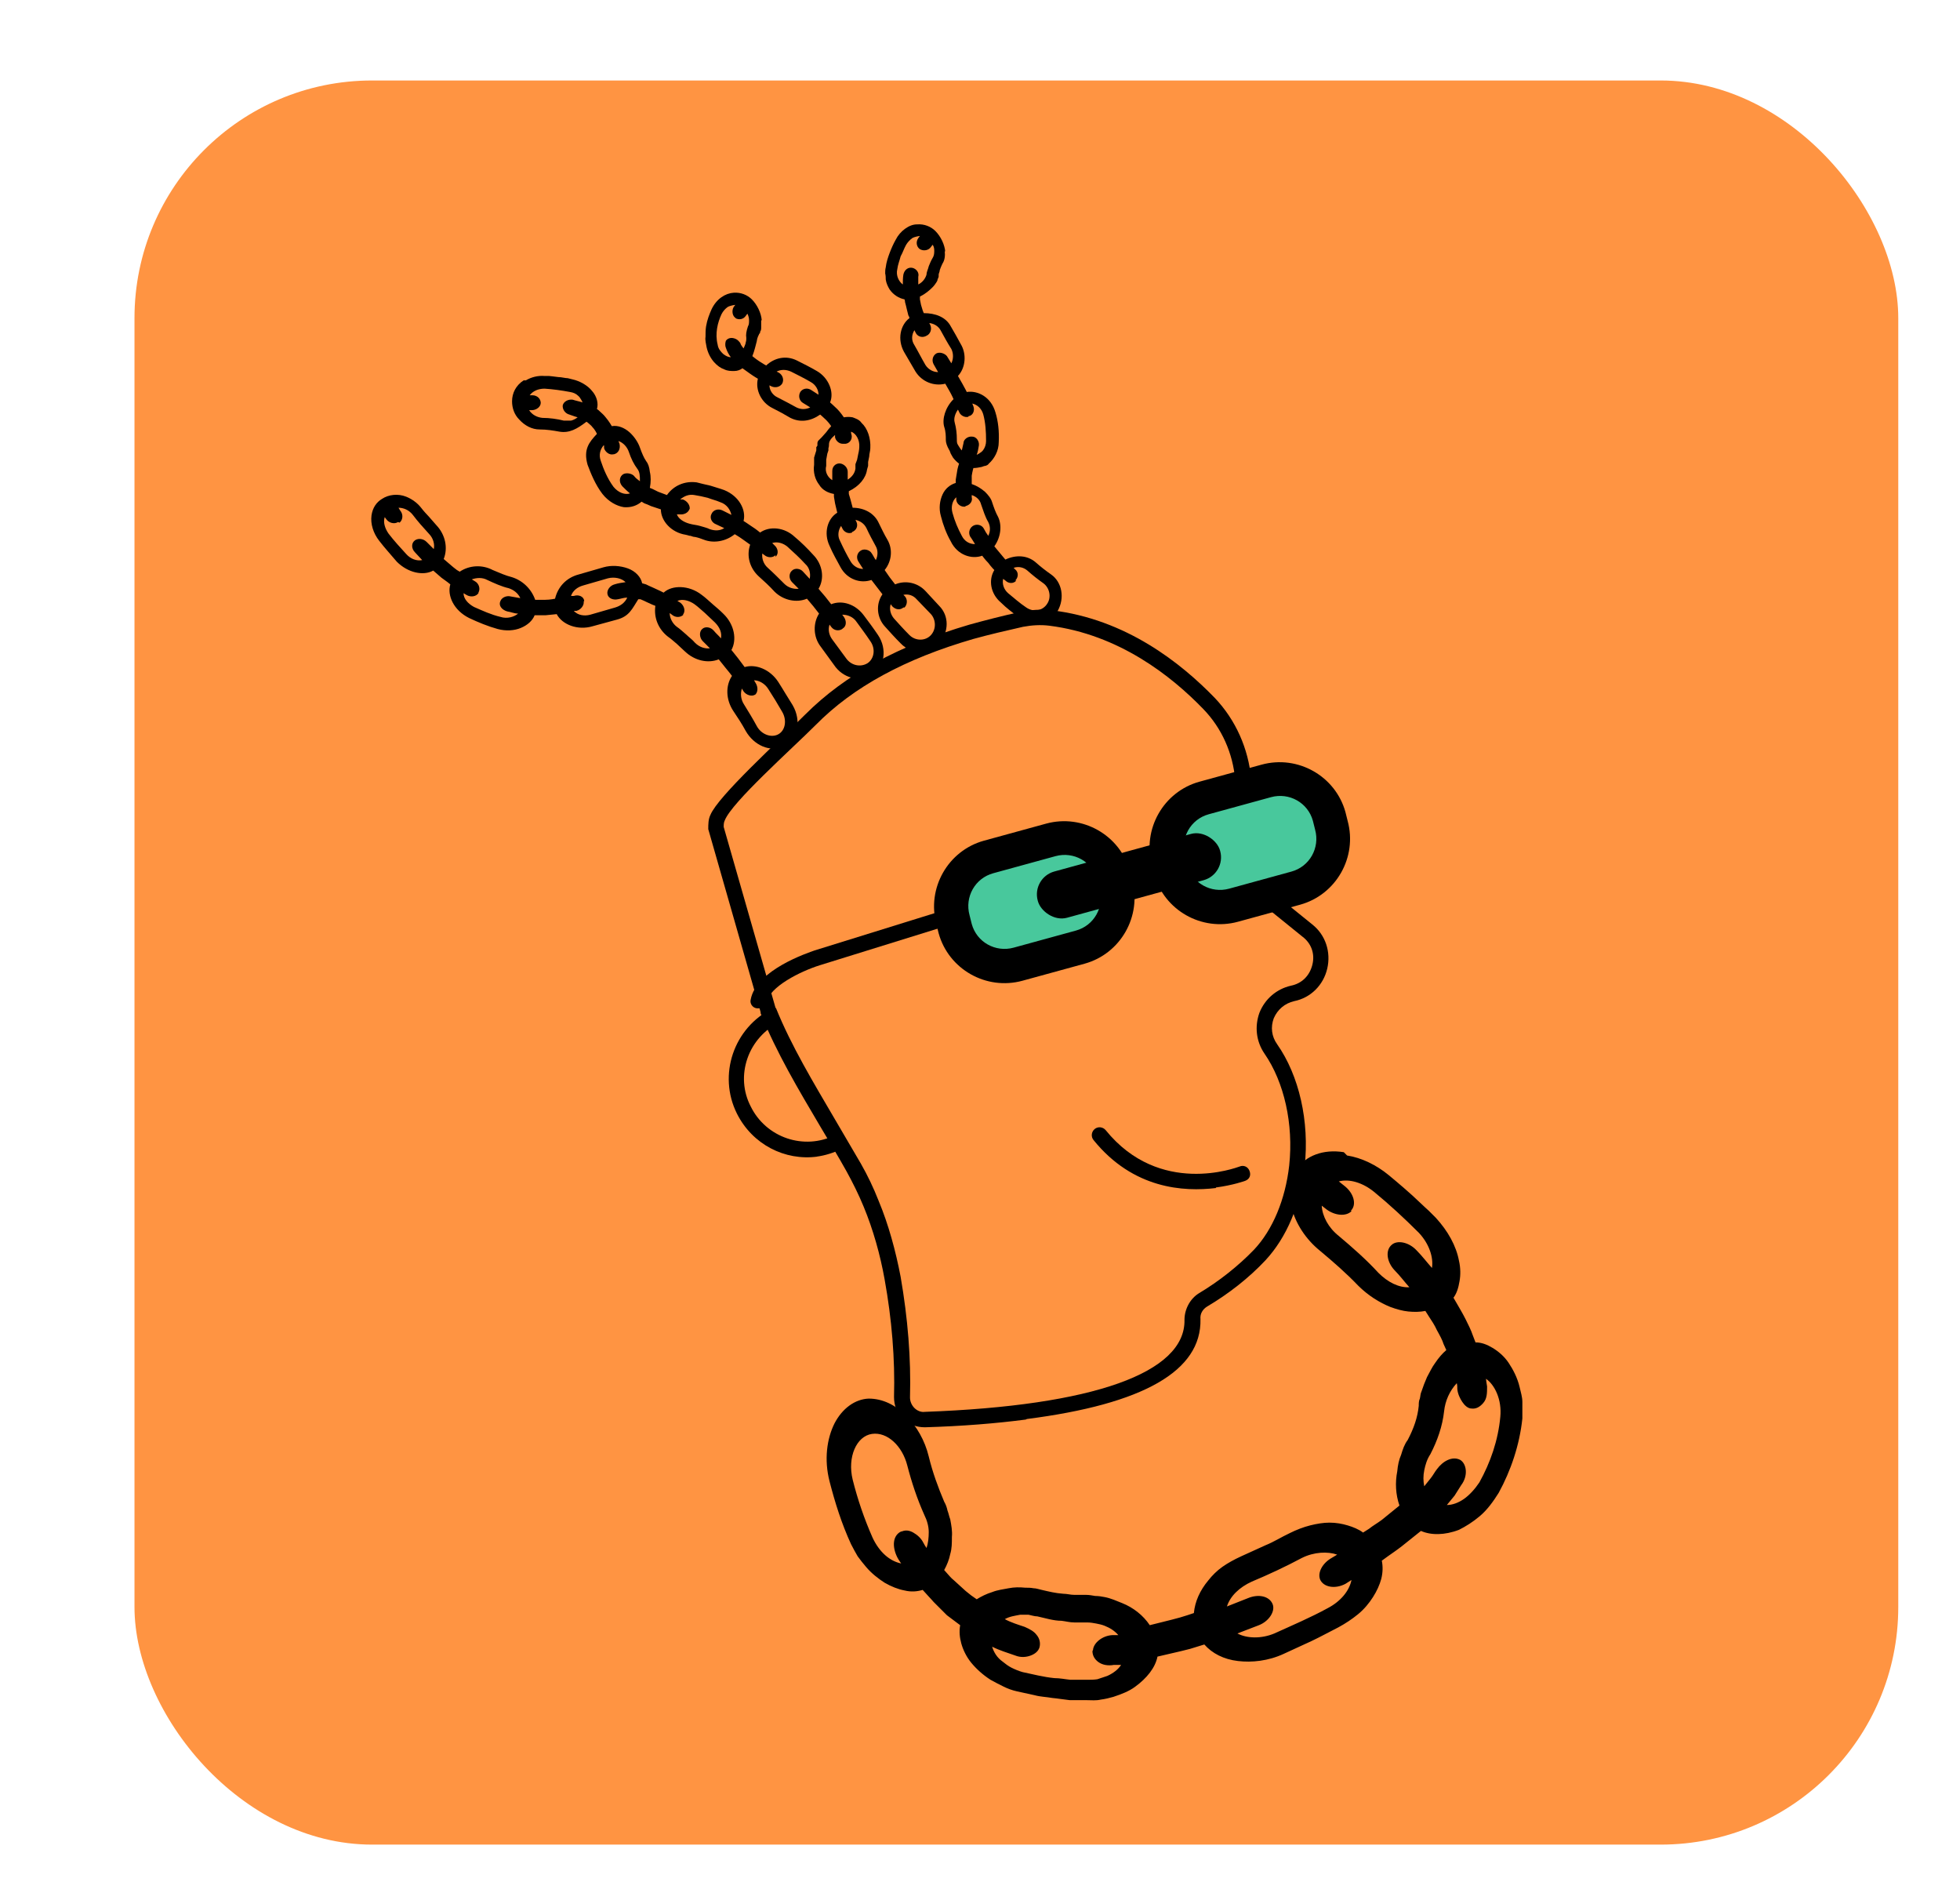
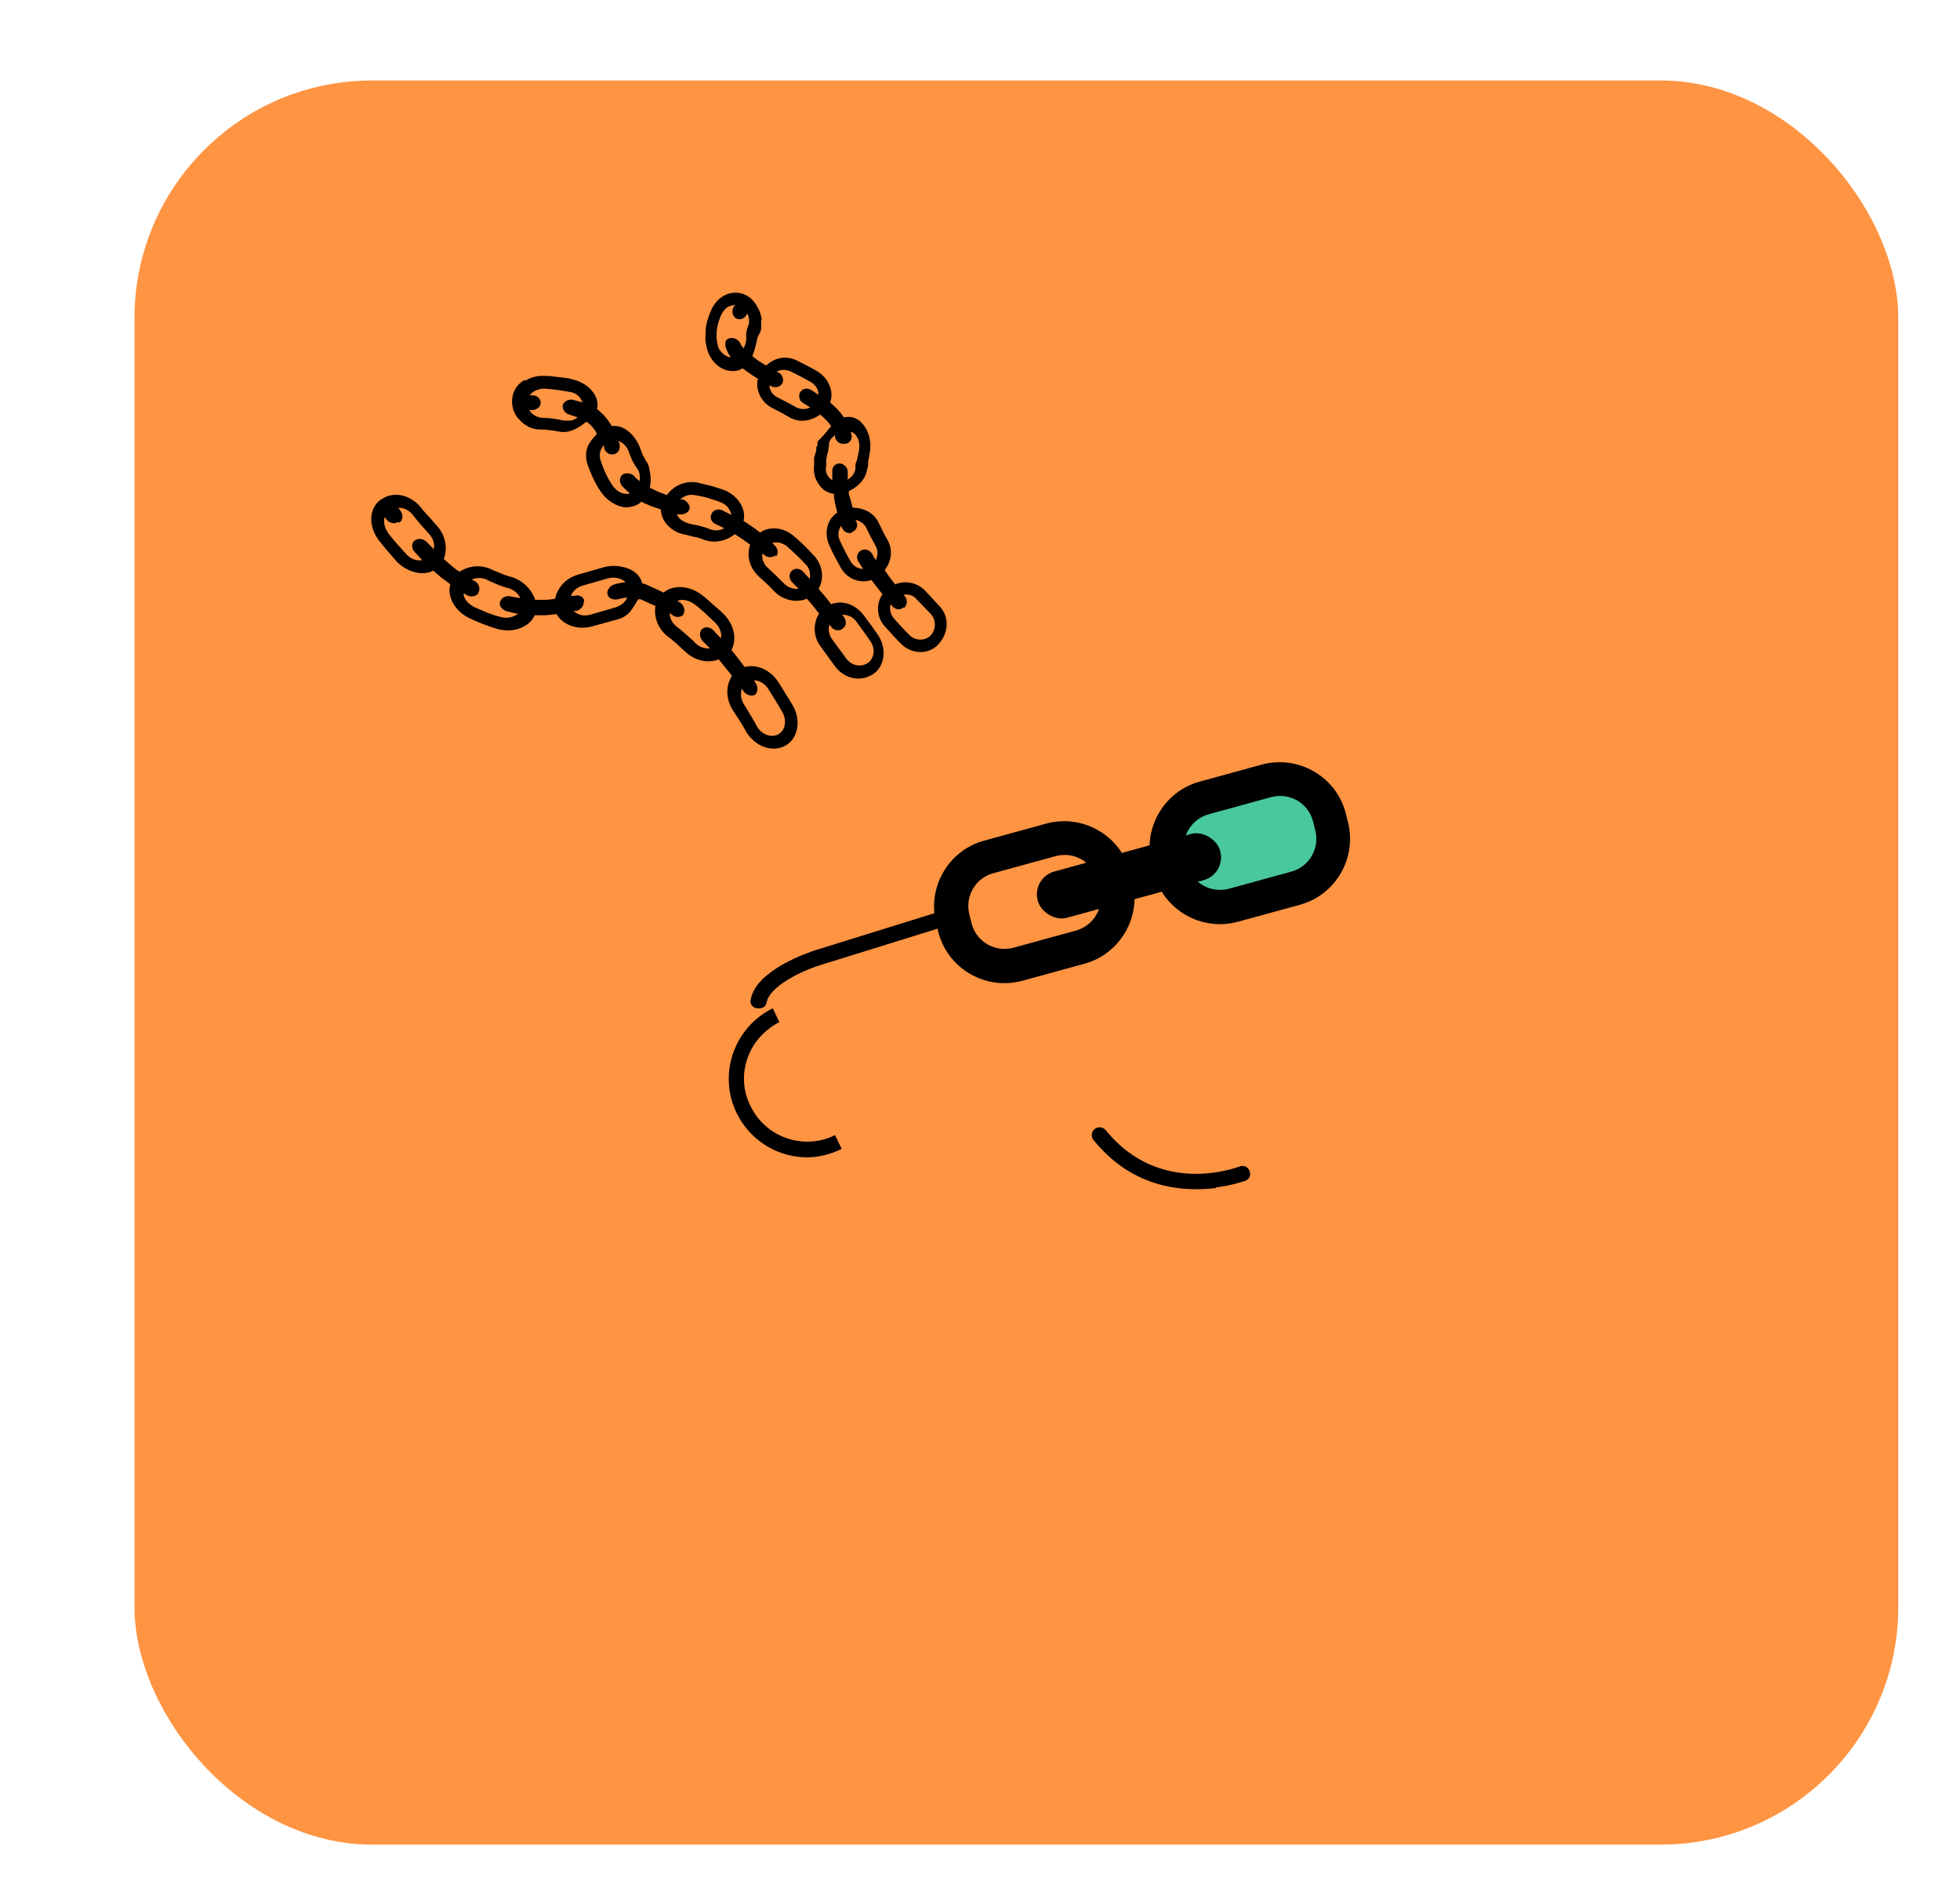
<svg xmlns="http://www.w3.org/2000/svg" id="a" viewBox="0 0 35.56 34.46">
  <defs>
    <style>.b{fill:#48c89c;}.c{fill:#ff9442;}</style>
  </defs>
  <rect class="c" x="2.44" y="1.46" width="32" height="32" rx="4.31" ry="4.31" />
  <g>
-     <path d="M24.44,20.96c.26,.04,.53,.17,.76,.36,0,0,.22,.18,.43,.37,.11,.1,.21,.2,.29,.27,.08,.08,.13,.13,.13,.13,.22,.24,.37,.51,.42,.78,.03,.13,.03,.26,.01,.37-.02,.12-.05,.22-.11,.3l.07,.12c.04,.07,.1,.17,.15,.27,.05,.1,.1,.2,.13,.29l.05,.13c.11,0,.21,.04,.31,.1,.1,.06,.21,.15,.29,.27,.08,.12,.16,.27,.2,.44,.02,.09,.05,.18,.05,.27,0,.1,0,.2,0,.3-.05,.48-.21,.95-.43,1.35-.1,.16-.21,.31-.34,.42-.13,.11-.26,.19-.38,.25-.26,.1-.51,.1-.69,.02l-.35,.28c-.09,.07-.18,.13-.25,.18l-.11,.08c.02,.1,.02,.21-.01,.33-.03,.11-.08,.22-.15,.33-.07,.11-.16,.22-.27,.31-.11,.09-.23,.17-.36,.24-.16,.08-.32,.17-.49,.25l-.5,.23c-.28,.13-.58,.16-.83,.13-.26-.03-.47-.14-.61-.3l-.13,.04-.13,.04-.16,.04-.43,.1c-.04,.2-.19,.39-.41,.55-.11,.08-.24,.13-.39,.18-.07,.02-.15,.04-.23,.05-.08,.02-.17,.01-.25,.01h-.31c-.1-.01-.21-.03-.32-.04-.11-.02-.21-.02-.32-.05l-.32-.07c-.09-.02-.17-.05-.25-.09-.08-.04-.16-.08-.23-.12-.14-.09-.26-.2-.35-.31-.09-.11-.15-.24-.18-.35-.03-.11-.04-.22-.02-.33l-.12-.09-.12-.09-.12-.12-.12-.12s-.07-.08-.1-.11l-.1-.11c-.1,.03-.21,.04-.33,.01-.11-.02-.24-.07-.36-.14-.11-.07-.24-.17-.34-.29-.05-.06-.1-.12-.15-.19-.04-.07-.08-.14-.12-.22-.17-.37-.29-.75-.39-1.14-.1-.39-.05-.77,.09-1.05,.14-.27,.37-.44,.62-.45,.26,0,.49,.12,.68,.31,.19,.19,.34,.45,.41,.74,.07,.29,.17,.56,.28,.82,.03,.05,.05,.11,.06,.16,.02,.05,.03,.11,.05,.16,.02,.11,.04,.21,.03,.32,0,.11,0,.21-.03,.31-.02,.1-.06,.2-.11,.29l.08,.09s.05,.06,.09,.09l.11,.1,.11,.1,.1,.08,.1,.07c.08-.05,.18-.1,.28-.13,.1-.04,.2-.05,.3-.07,.1-.02,.2-.02,.3-.01,.05,0,.1,0,.15,.01,.05,0,.1,.02,.15,.03,.13,.03,.25,.06,.39,.07,.07,0,.13,.02,.2,.02h.21c.06,0,.11,.01,.17,.02,.06,0,.12,.01,.17,.02,.11,.02,.22,.07,.32,.11,.2,.08,.38,.22,.5,.4l.4-.1,.15-.04,.13-.04,.12-.04c.02-.21,.11-.41,.26-.59,.07-.09,.16-.18,.26-.25,.1-.07,.21-.13,.34-.19l.44-.2c.15-.06,.29-.15,.44-.22,.12-.06,.25-.11,.37-.14,.12-.03,.24-.05,.35-.05,.12,0,.23,.02,.33,.05,.1,.03,.2,.07,.28,.13l.11-.07c.06-.05,.15-.1,.23-.16l.32-.26c-.07-.2-.08-.42-.04-.62,.01-.11,.03-.21,.07-.3,.03-.1,.06-.19,.12-.27,.11-.21,.18-.41,.2-.62,0-.04,0-.09,.02-.13,.01-.04,.01-.09,.03-.13,.03-.09,.06-.17,.1-.26,.05-.09,.09-.18,.15-.26,.06-.09,.13-.17,.2-.23l-.05-.11c-.02-.07-.07-.16-.12-.25-.04-.09-.1-.18-.14-.24l-.07-.11c-.1,.02-.21,.02-.31,.01-.1-.01-.21-.04-.32-.08-.2-.08-.41-.21-.59-.39-.21-.22-.45-.43-.69-.63-.26-.21-.45-.5-.52-.8-.07-.26-.02-.5,.1-.69,.16-.23,.47-.36,.85-.3Zm-8.08,6.82c.07-.03,.14-.02,.21,.02,.07,.04,.14,.1,.18,.18,.02,.04,.04,.07,.06,.1h0c.03-.09,.04-.19,.04-.29,0-.1-.03-.21-.08-.31-.13-.29-.23-.59-.31-.9-.09-.35-.36-.61-.64-.57-.28,.04-.45,.42-.35,.83,.09,.36,.21,.71,.36,1.05,.06,.13,.14,.24,.23,.32,.09,.08,.19,.13,.29,.15h0s-.05-.07-.07-.11c-.05-.1-.07-.2-.06-.28,.01-.09,.06-.16,.13-.19Zm3.47,2.15c.01-.13,.17-.26,.35-.27h.11c-.07-.08-.15-.13-.25-.17-.05-.02-.1-.03-.15-.04-.05-.01-.11-.02-.17-.02h-.23c-.08,0-.15-.02-.23-.03-.15,0-.3-.05-.44-.08-.05,0-.11-.02-.16-.03-.05,0-.1,0-.15,0-.1,.02-.19,.03-.28,.08h0c.11,.06,.24,.1,.36,.14,.09,.04,.17,.08,.22,.15,.05,.06,.07,.14,.05,.22-.02,.07-.08,.12-.16,.15-.08,.03-.18,.04-.28,0-.14-.05-.28-.09-.42-.16h0c.03,.1,.09,.2,.19,.27,.05,.04,.1,.08,.16,.11,.06,.03,.13,.06,.2,.08,.19,.04,.38,.09,.58,.11,.1,0,.19,.02,.29,.03h.29c.07,0,.14,0,.2-.01,.06-.02,.12-.04,.18-.06,.11-.05,.2-.12,.25-.2h-.13c-.11,.02-.21,0-.28-.05-.07-.05-.11-.12-.11-.2Zm4.12-1.28c-.05-.13,.05-.3,.21-.39l.1-.06h0c-.17-.06-.42-.05-.64,.06-.3,.16-.6,.3-.91,.43-.22,.1-.39,.26-.45,.45h0l.38-.15c.19-.08,.39-.04,.45,.11,.05,.13-.07,.31-.25,.38l-.39,.15h0c.17,.09,.43,.1,.67,0,.33-.15,.66-.29,.97-.46,.23-.12,.39-.31,.43-.51h0l-.11,.07c-.19,.1-.4,.06-.46-.08Zm2.75-3.1c-.07,0-.13-.06-.17-.12-.04-.06-.08-.14-.09-.23,0-.04,0-.07-.01-.11h0c-.13,.14-.21,.32-.23,.51-.03,.27-.12,.53-.25,.78-.06,.09-.09,.19-.11,.29-.02,.1-.02,.19,0,.29h0l.12-.15c.04-.05,.07-.11,.11-.16,.11-.15,.28-.24,.42-.17,.12,.07,.15,.29,.02,.46-.04,.06-.08,.13-.12,.19l-.14,.17h0c.1,0,.21-.04,.31-.11,.1-.07,.2-.18,.28-.3,.2-.36,.34-.76,.38-1.19,.03-.31-.1-.58-.26-.69h0s.01,.09,.02,.14c0,.12,0,.22-.07,.3-.06,.07-.13,.11-.21,.1Zm-2.18-3.58c-.1,.1-.3,.08-.45-.03l-.09-.07h0c.01,.19,.12,.4,.31,.55,.25,.21,.5,.43,.72,.67,.17,.17,.37,.27,.56,.26h0c-.09-.1-.17-.21-.27-.31-.14-.15-.17-.36-.05-.46,.1-.09,.31-.05,.45,.1,.1,.1,.19,.22,.28,.32h0c.03-.19-.05-.44-.24-.64-.26-.26-.53-.51-.81-.74-.21-.17-.45-.24-.64-.19h0l.1,.08c.17,.13,.23,.34,.12,.45Z" />
    <path d="M22.06,21.55c-.58,.07-1.5,.02-2.22-.87-.05-.06-.04-.15,.02-.2,.06-.05,.15-.04,.2,.02,.98,1.21,2.37,.68,2.43,.66,.07-.03,.15,0,.18,.08s0,.15-.08,.18c0,0-.22,.08-.53,.12Z" />
    <path d="M14.83,20.98c-.59,.08-1.18-.22-1.46-.78-.35-.7-.06-1.56,.65-1.91l.12,.25c-.27,.14-.48,.37-.58,.66-.1,.29-.08,.6,.06,.87,.28,.57,.97,.8,1.53,.52l.12,.25c-.14,.07-.3,.12-.45,.14Z" />
-     <path d="M18.61,25.75c-.54,.07-1.15,.12-1.83,.14-.15,0-.29-.05-.4-.15-.11-.1-.16-.25-.16-.4,.02-.69-.04-1.41-.17-2.13-.08-.45-.21-.91-.38-1.32-.09-.22-.2-.44-.31-.64-.15-.27-.32-.55-.48-.82-.39-.66-.79-1.33-1.08-2.05v-.02l-.95-3.32c0-.09,0-.18,.04-.26,.14-.34,1.23-1.33,1.72-1.82,.72-.72,1.69-1.25,2.98-1.63,.29-.08,.6-.16,.92-.23,.19-.04,.38-.05,.57-.03,1.35,.16,2.35,.96,2.96,1.59,.38,.4,.61,.92,.66,1.47l.13,1.74c0,.07,.04,.14,.09,.18l.89,.72c.24,.19,.34,.5,.27,.8-.07,.3-.3,.53-.6,.59-.17,.04-.3,.15-.37,.31-.06,.16-.04,.33,.06,.47,.4,.57,.59,1.4,.5,2.22-.07,.69-.33,1.29-.71,1.7-.3,.32-.67,.61-1.06,.84-.08,.05-.13,.13-.12,.23,.02,.94-1.04,1.54-3.15,1.81Zm-4.53-7.46c.28,.69,.68,1.35,1.06,2,.16,.27,.32,.55,.48,.82,.12,.21,.23,.44,.32,.67,.18,.43,.31,.91,.4,1.38,.13,.75,.19,1.48,.17,2.19,0,.07,.03,.14,.08,.19,.05,.05,.12,.08,.19,.07,3.06-.11,4.73-.71,4.71-1.67,0-.19,.1-.38,.26-.48,.37-.22,.72-.5,1-.79,.34-.36,.57-.91,.64-1.53,.08-.75-.09-1.51-.45-2.03-.15-.22-.18-.49-.09-.74,.1-.25,.31-.43,.57-.49,.2-.04,.34-.18,.39-.38,.05-.2-.02-.39-.18-.51l-.89-.72c-.11-.09-.19-.23-.2-.38l-.13-1.74c-.04-.48-.24-.94-.58-1.29-.58-.6-1.53-1.35-2.79-1.51-.16-.02-.32-.01-.48,.02-.31,.07-.61,.14-.9,.22-1.24,.36-2.18,.87-2.86,1.56-.45,.45-1.52,1.4-1.65,1.73-.02,.04-.02,.08-.02,.12l.94,3.28Z" />
    <g>
      <path d="M13.79,18.29s-.04,0-.06,0c-.08-.01-.13-.09-.11-.16,.1-.54,1.05-.85,1.16-.89l2.48-.77c.08-.02,.15,.02,.18,.09s-.02,.15-.09,.18l-2.48,.77c-.35,.11-.91,.39-.96,.67-.01,.06-.05,.1-.11,.11Z" />
      <g>
-         <rect class="b" x="17.29" y="15.57" width="2.95" height="1.6" rx=".8" ry=".8" transform="translate(-3.67 5.56) rotate(-15.37)" />
        <rect class="b" x="21.25" y="14.38" width="2.95" height="1.6" rx=".8" ry=".8" transform="translate(-3.21 6.57) rotate(-15.37)" />
        <path d="M19.68,17.48l-1.13,.31c-.66,.18-1.34-.21-1.52-.86l-.04-.16c-.18-.66,.21-1.34,.86-1.52l1.13-.31c.66-.18,1.34,.21,1.52,.86l.04,.16c.18,.66-.21,1.34-.86,1.52Zm-1.66-1.64c-.33,.09-.52,.43-.43,.76l.04,.16c.09,.33,.43,.52,.76,.43l1.13-.31c.33-.09,.52-.43,.43-.76l-.04-.16c-.09-.33-.43-.52-.76-.43l-1.13,.31Z" />
        <path d="M23.59,16.41l-1.13,.31c-.66,.18-1.34-.21-1.52-.86l-.04-.16c-.18-.66,.21-1.34,.86-1.52l1.13-.31c.66-.18,1.34,.21,1.52,.86l.04,.16c.18,.66-.21,1.34-.86,1.52Zm-1.66-1.64c-.33,.09-.52,.43-.43,.76l.04,.16c.09,.33,.43,.52,.76,.43l1.13-.31c.33-.09,.52-.43,.43-.76l-.04-.16c-.09-.33-.43-.52-.76-.43l-1.13,.31Z" />
        <rect x="18.77" y="15.45" width="3.43" height=".87" rx=".43" ry=".43" transform="translate(-3.48 6) rotate(-15.37)" />
      </g>
    </g>
    <path d="M7.37,9.01c.1,.04,.2,.11,.27,.2l.04,.05s.06,.07,.1,.11l.14,.16c.16,.17,.21,.41,.13,.61l.14,.12s.07,.06,.1,.08l.05,.03c.18-.12,.41-.13,.6-.03,.12,.05,.23,.1,.35,.13,.19,.06,.35,.21,.42,.41,0,0,.09,0,.18,0,.09,0,.18-.02,.18-.02,.05-.21,.2-.38,.43-.44l.45-.13c.14-.04,.3-.03,.44,.02,.14,.05,.24,.16,.26,.27l.07,.02s.08,.04,.13,.06l.13,.06s.06,.03,.06,.03c.15-.14,.46-.14,.69,.04,.07,.05,.13,.11,.2,.17,.07,.06,.13,.11,.19,.17,.21,.2,.25,.48,.15,.66l.12,.15c.06,.08,.12,.16,.12,.16,.2-.06,.46,.04,.61,.27,.09,.14,.17,.28,.26,.42,.17,.29,.09,.64-.16,.75-.25,.11-.54-.02-.69-.28-.07-.13-.15-.25-.23-.37-.13-.2-.14-.45-.02-.63,0,0-.06-.08-.12-.15l-.12-.15c-.2,.08-.44,.02-.61-.14-.05-.05-.1-.09-.15-.14-.05-.04-.1-.09-.16-.13-.18-.14-.26-.35-.23-.56,0,0-.02-.01-.05-.02l-.11-.05s-.08-.04-.11-.05h-.04c-.11,.17-.16,.31-.39,.37l-.44,.12c-.27,.08-.55-.03-.65-.22,0,0-.1,.01-.2,.02-.1,0-.2,0-.2,0-.04,.1-.13,.18-.25,.23-.12,.05-.27,.06-.42,.02-.18-.05-.35-.12-.52-.2-.28-.14-.4-.41-.34-.61l-.05-.04s-.07-.05-.11-.08l-.15-.13c-.18,.1-.46,.04-.66-.16-.11-.13-.22-.25-.32-.38-.11-.14-.16-.31-.14-.46,.02-.14,.09-.24,.19-.3,.12-.08,.29-.1,.44-.04Zm6.33,3.59c-.06,.04-.16,.01-.21-.06l-.03-.05h0c-.03,.09-.02,.2,.04,.29,.08,.13,.16,.26,.23,.39,.08,.15,.26,.22,.39,.15,.13-.07,.16-.26,.07-.41-.08-.14-.16-.27-.25-.41-.06-.1-.17-.16-.26-.16h0l.03,.05c.05,.08,.04,.18-.02,.22Zm-1.3-1.45c-.05,.05-.14,.06-.21,0-.01-.01-.03-.02-.04-.03h0c0,.09,.05,.19,.13,.25,.06,.04,.11,.09,.17,.14,.05,.05,.11,.09,.16,.15,.08,.08,.18,.11,.27,.1h0s-.09-.09-.13-.13c-.06-.06-.07-.17-.01-.22,.05-.05,.15-.04,.21,.03,.04,.05,.09,.09,.13,.14h0c.02-.1-.02-.2-.11-.29-.06-.06-.12-.11-.18-.17-.06-.05-.12-.11-.19-.16-.1-.07-.22-.1-.31-.06h0s.03,.02,.05,.03c.08,.06,.1,.16,.05,.22Zm-1.81-.24c.01,.07-.05,.15-.13,.17h-.05c.07,.08,.19,.1,.3,.07l.45-.13c.1-.03,.18-.09,.22-.18h0c-.06,0-.11,.02-.17,.03-.09,.02-.18-.02-.19-.1-.01-.07,.05-.15,.13-.17,.06-.02,.13-.03,.2-.04h0c-.07-.07-.2-.1-.32-.07l-.45,.13c-.11,.03-.19,.1-.22,.19h.05c.09-.03,.18,.01,.19,.09Zm-1.91-.15c-.04,.06-.14,.08-.22,.03l-.05-.03h0c0,.1,.08,.19,.19,.25,.16,.07,.31,.14,.48,.18,.12,.04,.25,0,.32-.06h0c-.07,0-.13-.03-.2-.04-.1-.03-.16-.11-.12-.19,.03-.07,.12-.1,.19-.08,.06,.01,.11,.02,.17,.03h0c-.04-.09-.12-.15-.21-.18-.13-.03-.26-.09-.39-.15-.09-.05-.2-.04-.28-.01h0l.05,.03c.08,.04,.11,.14,.07,.21Zm-1.46-1.29c-.06,.04-.16,.02-.21-.05l-.03-.04h0c-.03,.09,0,.2,.07,.3,.1,.13,.21,.25,.32,.37,.08,.09,.19,.13,.29,.11h0l-.13-.14c-.07-.07-.07-.17,0-.22,.06-.04,.15-.03,.21,.03l.13,.13h0c.02-.09-.01-.2-.09-.28-.1-.11-.2-.22-.29-.34-.07-.09-.17-.13-.26-.13h0l.03,.05c.06,.07,.05,.17-.01,.22Z" />
    <path d="M9.54,6.9c.1-.06,.22-.09,.34-.08h.08s.1,.01,.17,.02c.06,0,.12,.02,.17,.02l.08,.02c.14,.03,.28,.11,.36,.21,.09,.1,.12,.23,.09,.33,0,0,.02,.01,.05,.04,.03,.03,.07,.06,.1,.1,.07,.08,.12,.17,.12,.17,.11-.02,.23,.03,.32,.11,.09,.08,.16,.19,.19,.28,.04,.11,.07,.18,.11,.24,.04,.05,.06,.11,.07,.2,.02,.08,.02,.19,0,.29l.05,.02s.06,.03,.1,.05c.08,.03,.16,.06,.16,.06,.12-.17,.32-.26,.54-.23l.12,.03s.09,.02,.13,.03c.09,.03,.17,.05,.25,.08,.27,.11,.4,.36,.35,.56,0,0,.08,.05,.15,.1,.08,.05,.15,.11,.15,.11,.17-.12,.44-.1,.63,.08,.12,.1,.23,.21,.33,.32,.18,.18,.21,.44,.1,.62l.12,.14,.11,.14c.2-.08,.44,0,.59,.2,.09,.12,.18,.24,.26,.36,.17,.25,.12,.59-.11,.72-.23,.14-.53,.06-.69-.18-.08-.11-.16-.22-.24-.33-.14-.18-.14-.43-.03-.6l-.11-.14-.11-.13c-.19,.08-.43,.03-.59-.13-.09-.1-.19-.19-.29-.28-.16-.15-.22-.37-.15-.57,0,0-.07-.05-.14-.1-.07-.05-.14-.09-.14-.09-.16,.13-.38,.17-.56,.1-.05-.02-.11-.04-.16-.05-.03,0-.05-.01-.08-.02-.03,0-.04-.01-.09-.02-.26-.04-.45-.25-.45-.46,0,0-.09-.03-.18-.06-.04-.02-.09-.04-.12-.05l-.05-.03c-.08,.07-.19,.11-.32,.1-.13-.02-.28-.1-.39-.24-.13-.17-.21-.37-.27-.53-.08-.28,.03-.41,.17-.56,0,0-.03-.07-.08-.12-.02-.03-.05-.05-.07-.07-.02-.02-.04-.03-.04-.03-.17,.13-.31,.21-.49,.18-.11-.02-.23-.04-.36-.04-.14,0-.27-.07-.37-.18-.09-.09-.13-.21-.13-.33,0-.15,.07-.29,.21-.38Zm5.74,4.51c-.06,.04-.15,.03-.2-.04l-.03-.04h0c-.03,.09-.01,.19,.05,.27,.08,.11,.17,.23,.25,.34,.09,.13,.26,.17,.39,.09,.12-.08,.15-.26,.05-.4-.08-.12-.17-.24-.25-.35-.06-.09-.16-.13-.26-.13h0l.03,.04c.05,.07,.05,.17-.02,.21Zm-1.21-1.34c-.05,.05-.14,.05-.2,0l-.04-.03h0c-.01,.09,.02,.19,.1,.26,.1,.09,.2,.19,.3,.29,.07,.07,.17,.1,.26,.09h0l-.12-.12c-.06-.06-.06-.16,0-.21,.05-.05,.15-.04,.2,.02l.12,.13h0c.02-.09,0-.2-.08-.27-.1-.11-.21-.21-.32-.31-.08-.07-.19-.1-.28-.07h0l.04,.04c.07,.06,.08,.16,.02,.21Zm-1.56-.84c-.02,.07-.1,.11-.18,.1h-.05c.03,.08,.12,.14,.23,.17,.07,.02,.12,.02,.19,.04,.06,.02,.12,.03,.18,.06,.09,.03,.18,.03,.26-.02h0l-.15-.07c-.08-.03-.12-.12-.08-.19,.03-.07,.12-.1,.2-.06l.16,.08h0c-.02-.09-.08-.19-.2-.23-.07-.03-.15-.05-.23-.08-.08-.02-.17-.04-.24-.05-.1-.02-.19,.02-.26,.08h.05c.08,.03,.14,.11,.12,.19Zm-1.38-.99c-.07,.02-.15-.04-.17-.11v-.05h-.01c-.06,.07-.09,.17-.05,.28,.05,.15,.12,.32,.23,.47,.09,.11,.21,.15,.3,.12h0c-.05-.04-.1-.09-.14-.13-.07-.08-.05-.18,.02-.22,.06-.03,.15-.01,.19,.03,.03,.04,.07,.07,.11,.1h0c0-.09,0-.17-.05-.23-.06-.08-.11-.18-.15-.3-.03-.09-.1-.17-.19-.2h0l.02,.05c.02,.09-.02,.17-.1,.19Zm-1.32-.93c0,.07-.08,.13-.16,.13h-.05c.05,.08,.14,.13,.24,.14,.13,0,.27,.02,.39,.05,.05,0,.09,0,.13,0,.04-.01,.08-.03,.12-.06h0s-.1-.03-.15-.05c-.08-.02-.13-.1-.12-.17,.02-.07,.1-.11,.18-.1,.06,.02,.12,.03,.18,.05h0s-.04-.09-.08-.12c-.04-.04-.09-.06-.15-.07-.16-.03-.31-.05-.46-.06-.11,0-.21,.04-.27,.12h.05c.09,0,.16,.07,.15,.16Z" />
    <path d="M13.81,5.81s0,.09,0,.12c0,.04,0,.06-.02,.09v.02l-.02,.02s0,0,0,.01h0s-.03,.04-.04,.12c-.02,.07-.04,.17-.08,.27,0,0,.06,.05,.12,.09,.06,.04,.13,.08,.13,.08,.15-.14,.36-.19,.56-.09,.12,.06,.24,.12,.36,.19,.21,.12,.32,.38,.24,.57,0,0,.07,.06,.13,.12,.06,.06,.12,.15,.12,.15,.05-.01,.11-.01,.16,0,.05,.02,.12,.04,.16,.1,.11,.1,.17,.28,.16,.46,0,.05-.02,.1-.02,.15l-.02,.1v.07l-.02,.07c-.02,.15-.14,.3-.33,.39v.05l.03,.1c.02,.07,.04,.15,.04,.15,.21,0,.39,.1,.47,.27,.05,.1,.1,.21,.16,.31,.1,.17,.08,.39-.05,.55l.09,.13,.1,.13c.19-.08,.41-.03,.55,.12,.08,.09,.17,.18,.25,.27,.18,.18,.18,.47,0,.68-.17,.21-.5,.21-.7,0-.1-.1-.19-.2-.28-.3-.16-.17-.17-.42-.05-.59l-.1-.13-.1-.13c-.2,.07-.44-.01-.56-.23-.07-.13-.14-.25-.2-.39-.11-.23-.04-.49,.14-.6,0,0-.02-.08-.04-.17l-.02-.12v-.05c-.11-.02-.21-.07-.27-.17-.07-.09-.11-.22-.09-.36v-.13l.04-.13v-.06s.02-.02,.02-.03c0-.01,0-.03,0-.04,0-.02,.01-.04,.02-.05,.02-.02,.04-.04,.06-.06,.03-.03,.05-.06,.08-.09,.03-.04,.06-.08,.09-.11,0,0-.04-.06-.09-.11-.05-.05-.11-.1-.11-.1-.17,.12-.36,.15-.54,.06-.1-.06-.21-.12-.33-.18-.2-.1-.31-.33-.26-.53,0,0-.07-.04-.14-.09-.07-.05-.14-.1-.14-.1-.04,.03-.09,.05-.15,.05-.06,0-.12,0-.18-.03-.12-.04-.27-.18-.32-.4-.01-.06-.03-.13-.02-.19,0-.06,0-.13,.01-.19,.02-.12,.06-.22,.1-.31,.09-.19,.25-.29,.4-.3,.13-.01,.25,.04,.33,.12,.1,.1,.17,.25,.18,.38Zm2.58,5.21c-.06,.05-.14,.04-.2-.02l-.03-.04h0c-.03,.09,0,.19,.06,.26,.09,.1,.18,.2,.28,.3,.11,.11,.29,.11,.39,0,.1-.11,.09-.28,0-.38-.09-.09-.17-.18-.26-.27-.06-.07-.15-.1-.24-.08h0l.03,.03c.05,.06,.04,.15-.01,.2Zm-.93-1.36c-.07,.03-.15-.01-.18-.08l-.02-.04h0c-.05,.07-.07,.18-.02,.27,.06,.13,.12,.25,.19,.37,.05,.09,.14,.14,.23,.14h0s-.06-.09-.09-.14c-.04-.07-.02-.16,.06-.2,.06-.03,.15,0,.18,.05,.03,.04,.05,.09,.08,.13h0c.04-.08,.04-.18,0-.25-.06-.11-.12-.22-.17-.33-.04-.08-.11-.13-.2-.15h0l.02,.04c.03,.07,0,.15-.08,.18Zm-.17-1.61c-.07,0-.13-.06-.14-.12,0-.01,0-.02,0-.04h0c-.07,.06-.11,.11-.11,.17,0,.02,0,.04-.01,.07v.04l-.02,.06-.02,.11v.11c-.03,.11,.03,.21,.11,.26h0c0-.06,0-.11,0-.17,0-.09,.08-.15,.16-.13,.07,.02,.12,.08,.12,.15,0,.05,0,.1,0,.14h0c.08-.05,.13-.12,.14-.2v-.08l.03-.08,.02-.1s.02-.08,.02-.13c.01-.13-.06-.25-.15-.28h0s0,.04,.01,.06c.02,.1-.06,.17-.14,.16Zm-1.1-1.09c-.04,.06-.12,.08-.19,.05l-.04-.02h0c0,.09,.06,.18,.15,.22,.12,.06,.23,.12,.34,.18,.08,.04,.17,.04,.25,0h0l-.13-.08c-.07-.04-.09-.13-.05-.2,.04-.06,.12-.08,.19-.04l.14,.09h0c0-.09-.05-.18-.14-.23-.12-.07-.24-.13-.36-.19-.09-.04-.18-.04-.26,0h0l.04,.02c.07,.04,.1,.13,.06,.2Zm-.84-1.19c-.06-.03-.08-.13-.04-.2l.03-.04h0s-.09,.01-.14,.04c-.04,.03-.08,.07-.11,.13-.07,.15-.12,.35-.07,.55,.01,.08,.06,.13,.1,.17,.05,.04,.1,.06,.14,.06h0c-.04-.05-.07-.11-.09-.17-.02-.05-.01-.1,0-.13,.02-.03,.06-.05,.1-.05,.03,0,.07,.01,.1,.03,.03,.02,.04,.04,.06,.06,.01,.04,.04,.07,.06,.1h0s.04-.08,.04-.11c.01-.03,.01-.05,.01-.08-.01-.06,0-.12,.03-.21,.02-.03,.02-.07,.02-.11,0-.04-.01-.08-.03-.12h0l-.03,.04c-.04,.06-.12,.08-.19,.04Z" />
-     <path d="M17.14,4.55c.01,.09,0,.17-.04,.23,0,0-.03,.06-.05,.12,0,.03-.02,.06-.02,.08v.04s-.01,.03-.02,.05c0,.02-.01,.03-.02,.05-.02,.03-.04,.06-.07,.09-.06,.06-.13,.12-.23,.17,0,0,0,.02,0,.05l.02,.1,.03,.1s.02,.05,.02,.05c.21,0,.4,.07,.49,.24,.06,.1,.12,.21,.18,.32,.11,.18,.09,.43-.05,.58l.08,.14c.04,.07,.08,.15,.08,.15,.2-.03,.44,.09,.52,.37,.05,.16,.07,.35,.06,.54,0,.16-.08,.3-.18,.39-.02,.03-.04,.03-.06,.04-.02,0-.04,.01-.07,.02-.05,.01-.1,.02-.15,.02,0,0-.02,.07-.03,.14v.15c.09,.03,.17,.08,.24,.14,.06,.06,.11,.12,.13,.19,.03,.09,.06,.18,.11,.27,.07,.15,.05,.36-.07,.53,0,0,.05,.06,.1,.12,.05,.06,.1,.12,.1,.12,.19-.09,.4-.08,.55,.05,.09,.08,.18,.15,.28,.22,.2,.14,.25,.43,.12,.66-.13,.23-.46,.29-.7,.12-.11-.08-.23-.17-.33-.27-.19-.16-.23-.41-.12-.59,0,0-.06-.06-.11-.13-.06-.06-.11-.13-.11-.13-.19,.07-.45-.01-.57-.26-.08-.14-.14-.3-.18-.46-.04-.14-.02-.28,.03-.39,.05-.11,.14-.18,.24-.21v-.06l.02-.12c.01-.09,.04-.17,.04-.17-.04-.03-.08-.07-.11-.11-.01-.02-.03-.05-.04-.07-.01-.02-.02-.06-.03-.07-.04-.07-.06-.13-.06-.18,0-.07,0-.15-.03-.24-.04-.14,.02-.35,.17-.5,0,0-.03-.07-.07-.14l-.08-.14c-.2,.05-.42-.03-.54-.22-.07-.12-.14-.24-.21-.36-.12-.22-.07-.48,.1-.61,0,0,0-.02-.02-.05l-.03-.12s-.02-.09-.03-.12c0-.03-.01-.05-.01-.05-.1-.02-.2-.08-.27-.18-.03-.05-.06-.11-.07-.18,0-.03,0-.07-.01-.11,0-.04,0-.07,.01-.11,.01-.09,.04-.18,.07-.26,.03-.08,.07-.17,.11-.24,.04-.08,.1-.15,.17-.2,.07-.05,.14-.08,.22-.08,.13-.01,.25,.04,.33,.12,.1,.1,.17,.25,.18,.38Zm1.3,5.98c-.05,.06-.14,.06-.2,0l-.04-.03h0c-.02,.09,.01,.19,.09,.26,.11,.09,.21,.18,.33,.26,.13,.09,.3,.06,.38-.07,.08-.12,.04-.29-.07-.37-.1-.07-.2-.15-.29-.23-.07-.06-.16-.08-.25-.05h0l.03,.03c.06,.05,.06,.14,0,.2Zm-.93-1.34c-.07,.01-.15-.04-.16-.12v-.05h0c-.07,.06-.1,.17-.07,.28,.04,.15,.1,.29,.17,.42,.05,.1,.14,.15,.24,.15h0s-.06-.1-.09-.14c-.04-.08,0-.17,.07-.2,.07-.03,.15,0,.18,.06,.02,.04,.05,.09,.08,.13h0c.04-.08,.04-.17,0-.25-.06-.1-.09-.21-.13-.32-.02-.08-.08-.14-.17-.17h0v.04c.02,.07-.03,.14-.11,.16Zm.06-1.63c-.07,.02-.15-.03-.17-.09l-.02-.04h0c-.05,.07-.08,.16-.06,.23,.03,.11,.04,.21,.04,.31,0,.04,0,.07,.02,.1,.02,.03,.04,.07,.07,.1h0s.02-.09,.03-.13c0-.07,.08-.13,.16-.12,.07,0,.13,.08,.12,.16-.01,.06-.02,.12-.04,.17h0s.09-.04,.12-.09c.03-.04,.05-.1,.05-.16,0-.17-.01-.33-.05-.48-.03-.11-.11-.18-.2-.2h0l.02,.05c.03,.08-.01,.17-.09,.18Zm-.78-1.46c-.07,.03-.15,0-.18-.07l-.02-.04h0c-.05,.08-.06,.18,0,.27,.07,.12,.13,.24,.2,.36,.05,.08,.14,.13,.23,.13h0l-.08-.14c-.04-.07-.02-.16,.05-.2,.06-.03,.15,0,.19,.05l.08,.13h0c.04-.08,.04-.18,0-.26-.07-.11-.13-.22-.19-.33-.04-.08-.12-.13-.21-.14h0l.02,.04c.03,.07,0,.16-.07,.19Zm-.1-1.58c-.06-.04-.08-.13-.03-.2l.03-.04h0s-.09,.01-.14,.04c-.04,.03-.08,.07-.11,.12-.04,.07-.06,.14-.1,.21-.02,.08-.05,.15-.06,.23-.03,.12,.03,.23,.1,.28h0c0-.06,0-.12,.01-.18,.02-.09,.09-.14,.17-.12,.07,.02,.12,.09,.1,.16,0,.05,0,.09,0,.14h0c.08-.04,.13-.11,.15-.18,0-.05,.03-.1,.04-.15,.02-.05,.04-.1,.07-.15,.02-.03,.03-.07,.03-.12,0-.04,0-.08-.03-.12h0l-.03,.04c-.04,.06-.13,.08-.2,.04Z" />
  </g>
</svg>